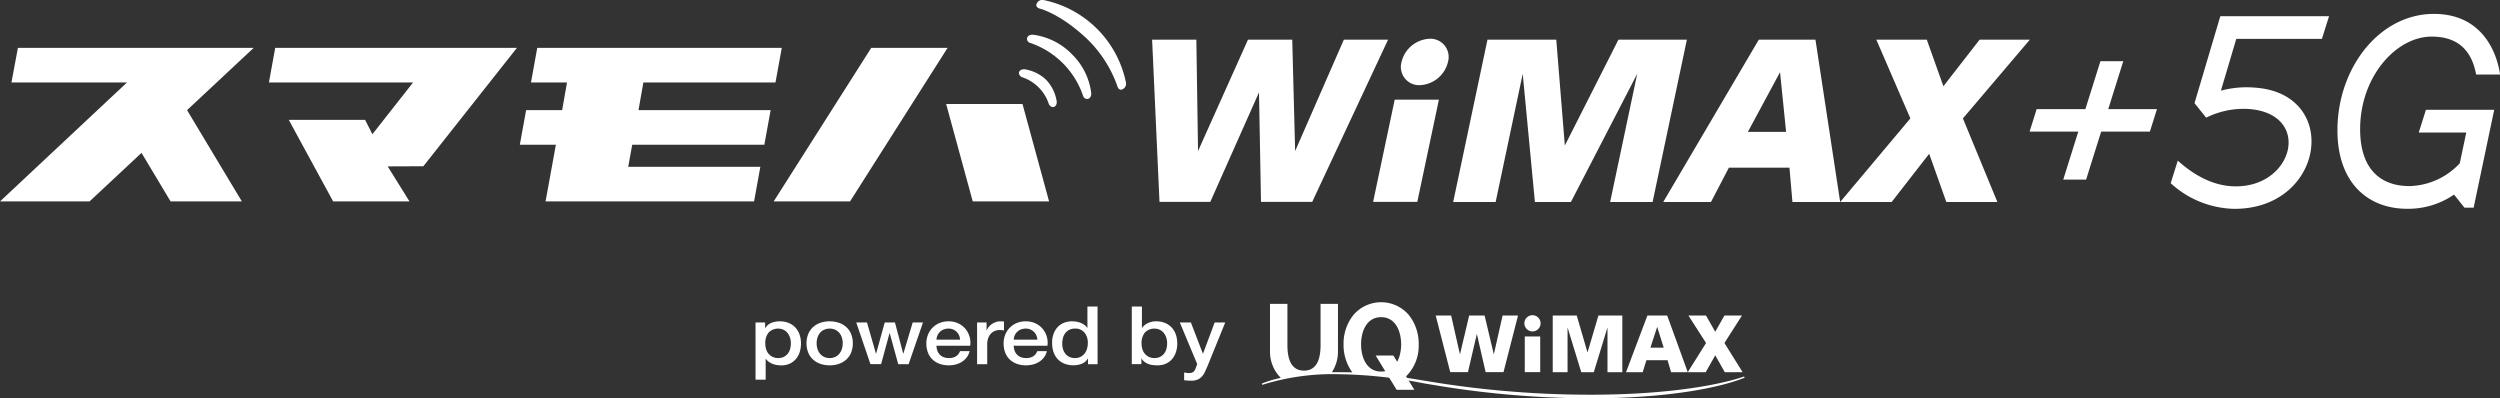
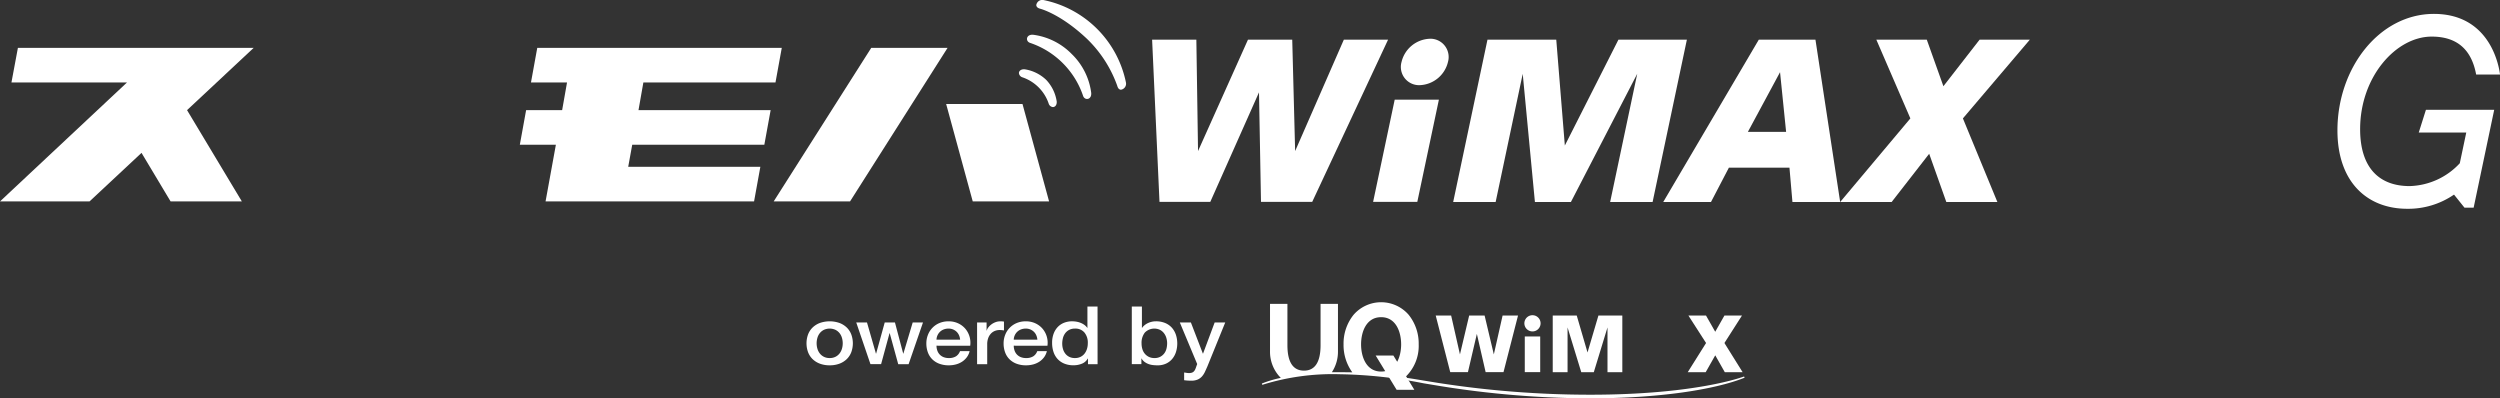
<svg xmlns="http://www.w3.org/2000/svg" id="グループ_288" data-name="グループ 288" width="352.569" height="56.178" viewBox="0 0 352.569 56.178">
  <rect x="0" y="0" width="352.569" height="56.178" fill="#333333" stroke="none" />
  <defs>
    <clipPath id="clip-path">
      <rect id="長方形_174" data-name="長方形 174" width="352.569" height="56.178" fill="#fff" />
    </clipPath>
  </defs>
  <path id="パス_534" data-name="パス 534" d="M2.525,7.322,1.614,12.2H17.906L0,28.973H12.626l7.332-6.849,4.1,6.849H34.109L26.379,16.1l9.391-8.778Z" transform="translate(0 -0.567)" fill="#fff" />
-   <path id="パス_535" data-name="パス 535" d="M76.075,7.322,62.884,24.013l-5.03.019,3.076,4.941H50.162l-6.254-11.5H54.676L55.695,19.5,61.433,12.2H41.107l.885-4.882Z" transform="translate(-3.18 -0.567)" fill="#fff" />
  <path id="パス_536" data-name="パス 536" d="M96.88,12.2l-.686,3.9H114.83l-.89,4.883H95.309l-.566,3.108h18.636l-.887,4.882H83.087l1.455-7.99H79.458l.887-4.883h5.081l.688-3.9H81.03l.887-4.882H116.4l-.888,4.882Z" transform="translate(-6.148 -0.567)" fill="#fff" />
  <path id="パス_537" data-name="パス 537" d="M132.017,7.322h10.763L129.029,28.973H118.26Zm21.334,7.914,3.75,13.737H146.334l-3.75-13.737Z" transform="translate(-9.15 -0.567)" fill="#fff" />
  <g id="グループ_287" data-name="グループ 287" transform="translate(0 0)">
    <g id="グループ_286" data-name="グループ 286" clip-path="url(#clip-path)">
      <path id="パス_538" data-name="パス 538" d="M171.037,11.594A14.918,14.918,0,0,0,159.46.014a.859.859,0,0,0-1.06.71c.023.234.178.41.548.507.392.1,3.143.97,6.618,4.262a17.26,17.26,0,0,1,4.255,6.611c.1.371.273.525.509.551a.858.858,0,0,0,.707-1.059" transform="translate(-12.256 0)" fill="#fff" />
      <path id="パス_539" data-name="パス 539" d="M166.025,13.412a9.25,9.25,0,0,0-2.719-5.365,9.291,9.291,0,0,0-5.362-2.722c-1.082-.158-1.243.887-.536,1.131a11.888,11.888,0,0,1,7.487,7.486c.247.7,1.293.546,1.13-.531" transform="translate(-12.146 -0.411)" fill="#fff" />
      <path id="パス_540" data-name="パス 540" d="M161.07,15.092a5.618,5.618,0,0,0-1.483-3.015,5.643,5.643,0,0,0-3.012-1.484c-.488-.042-.812.187-.83.521a.692.692,0,0,0,.468.6,5.906,5.906,0,0,1,3.74,3.742.693.693,0,0,0,.6.466c.336-.022.569-.341.52-.832" transform="translate(-12.05 -0.819)" fill="#fff" />
      <path id="パス_541" data-name="パス 541" d="M368.756,18.85h6.7l-.914,4.337a9.992,9.992,0,0,1-7.08,3.22c-4.2,0-6.974-2.484-6.974-8.027,0-7.41,5.08-13.055,10.09-13.055,3.549,0,5.615,1.8,6.271,5.346h3.369c-.328-2.443-2.1-8.547-9.326-8.547-7.685,0-13.605,7.606-13.605,16.427,0,7.332,4.235,11.057,9.841,11.057a11.373,11.373,0,0,0,6.6-2l1.474,1.84h1.294l2.9-13.8h-9.629Z" transform="translate(-27.644 -0.164)" fill="#fff" />
-       <path id="パス_542" data-name="パス 542" d="M353.128,5.675l1.007-3.2H338.8L335.16,14.738l1.636,2.042.01.006a11.878,11.878,0,0,1,6.163-1.213c8.739.779,6.189,10.951-2.019,10.9-3.634,0-6.523-2.172-8.151-3.625,0,0-.868,2.771-1,3.176a13.655,13.655,0,0,0,9,3.621c12.744,0,14.992-16.268,2.882-17.093a13.835,13.835,0,0,0-4.8.428l2.172-7.306Z" transform="translate(-25.673 -0.192)" fill="#fff" />
-       <path id="パス_543" data-name="パス 543" d="M328.195,16.114l-6.869,0,2.12-6.761h-3.224L318.1,16.113h-6.87l-1,3.175H317.1l-2.122,6.767h3.224l2.123-6.767h6.87Z" transform="translate(-24.004 -0.724)" fill="#fff" />
      <path id="パス_544" data-name="パス 544" d="M218.19,5.924A4.262,4.262,0,0,0,214.224,9.2a2.57,2.57,0,0,0,2.584,3.268A4.258,4.258,0,0,0,220.772,9.2a2.577,2.577,0,0,0-2.581-3.279" transform="translate(-16.569 -0.458)" fill="#fff" />
      <path id="パス_545" data-name="パス 545" d="M196.276,21.774l-.409-15.712h-6.242l-7.043,15.712-.237-15.713h-6.239l1.04,22.877h7.165l6.868-15.444.282,15.444h7.223l10.7-22.877h-6.238Z" transform="translate(-13.626 -0.469)" fill="#fff" />
      <path id="パス_546" data-name="パス 546" d="M209.886,29.648h6.233l3.045-14.413H212.93Z" transform="translate(-16.239 -1.179)" fill="#fff" />
      <path id="パス_547" data-name="パス 547" d="M237.872,20.993,236.663,6.062h-9.7l-4.837,22.894h5.988l3.818-18.074,1.72,18.074h5.076l9.355-18.087-3.821,18.087h5.987l4.835-22.894h-9.653Z" transform="translate(-17.187 -0.469)" fill="#fff" />
      <path id="パス_548" data-name="パス 548" d="M303.448,28.956l-4.861-11.789,9.442-11.106h-7.087l-5.106,6.567-2.343-6.567h-7.116l4.8,11.106-9.9,11.789h7.26l5.294-6.8,2.416,6.8Z" transform="translate(-21.763 -0.469)" fill="#fff" />
      <path id="パス_549" data-name="パス 549" d="M267.711,6.062,254.234,28.956h6.733l2.527-4.845h8.54l.42,4.845h6.732L275.7,6.062Zm3.85,13h-5.388l4.533-8.414Z" transform="translate(-19.671 -0.469)" fill="#fff" />
      <path id="パス_550" data-name="パス 550" d="M234.151,48.182a1.143,1.143,0,1,0,1.142,1.143A1.143,1.143,0,0,0,234.151,48.182Z" transform="translate(-18.028 -3.728)" fill="#fff" />
      <path id="パス_551" data-name="パス 551" d="M227.651,53.713l-1.3-5.484h-2.177l-1.3,5.484-1.243-5.484h-2.176l2.049,7.983H224l1.258-5.389,1.236,5.389h2.521l2.048-7.983h-2.176Z" transform="translate(-16.98 -3.732)" fill="#fff" />
      <rect id="長方形_173" data-name="長方形 173" width="2.175" height="5.029" transform="translate(215.036 47.451)" fill="#fff" />
      <path id="パス_552" data-name="パス 552" d="M242.248,53.439l-1.521-5.21h-3.385v7.989h2.091V49.911l1.931,6.307h1.771l1.93-6.311v6.311h2.091V48.229h-3.369Z" transform="translate(-18.364 -3.732)" fill="#fff" />
      <path id="パス_553" data-name="パス 553" d="M265.717,56.219l-2.565-4.114,2.477-3.875h-2.474l-1.3,2.29-1.3-2.29h-2.483l2.491,3.875-2.584,4.114h2.534l1.346-2.376,1.344,2.376Z" transform="translate(-19.961 -3.732)" fill="#fff" />
-       <path id="パス_554" data-name="パス 554" d="M251.56,48.229l-3.016,7.99h2.351l.524-1.691H254.4l.5,1.691h2.35l-2.9-7.99Zm2.3,4.537h-1.879l.96-2.936Z" transform="translate(-19.23 -3.732)" fill="#fff" />
      <path id="パス_555" data-name="パス 555" d="M260.842,56.684c-.077.021-6.674,2.557-21.694,2.557A139.853,139.853,0,0,1,217.8,57.585l-1.961-.319c-.924-.152-1.891-.316-2.807-.441A6.034,6.034,0,0,0,215,52.141a6.474,6.474,0,0,0-1.41-4.165,5.143,5.143,0,0,0-7.779,0,6.468,6.468,0,0,0-1.409,4.165,6.545,6.545,0,0,0,1.237,3.946c-.4-.009-.806-.017-1.213-.017-.591,0-1.131-.014-1.673,0a5.263,5.263,0,0,0,.861-2.983v-6.66h-2.454v5.825c0,2.385-.788,3.593-2.337,3.593s-2.337-1.208-2.337-3.593V46.429h-2.455v6.66a5.218,5.218,0,0,0,1.336,3.586c.061.065.124.127.19.188a15.55,15.55,0,0,0-2.636.785.091.091,0,0,0-.024.117c.022.05.063.076.1.064a33.266,33.266,0,0,1,10.85-1.478,65.5,65.5,0,0,1,11.823,1.278l2.416.4a134.7,134.7,0,0,0,21.066,1.723c9.7,0,17.5-1.206,21.756-2.886.035-.013.047-.064.03-.113s-.056-.08-.093-.069M209.7,48.306c2.083,0,2.824,2.065,2.824,3.834s-.741,3.834-2.824,3.834-2.827-2.065-2.827-3.834.741-3.834,2.827-3.834" transform="translate(-14.924 -3.575)" fill="#fff" />
      <path id="パス_556" data-name="パス 556" d="M215.731,59.176h-2.5l-2.956-4.833h2.5Z" transform="translate(-16.27 -4.205)" fill="#fff" />
-       <path id="パス_557" data-name="パス 557" d="M115.486,49.274h1.353v.8h.025a1.7,1.7,0,0,1,.839-.734,3.017,3.017,0,0,1,1.165-.222,3.357,3.357,0,0,1,1.333.245,2.606,2.606,0,0,1,.946.671,2.852,2.852,0,0,1,.564,1,3.889,3.889,0,0,1,.187,1.219,3.949,3.949,0,0,1-.169,1.15,2.872,2.872,0,0,1-.514.984,2.52,2.52,0,0,1-.87.684,2.8,2.8,0,0,1-1.24.256,3.865,3.865,0,0,1-.626-.051,2.911,2.911,0,0,1-.6-.165,2.389,2.389,0,0,1-.531-.291,1.675,1.675,0,0,1-.408-.415h-.025v2.937h-1.427Zm4.984,2.949a2.7,2.7,0,0,0-.113-.774,2.037,2.037,0,0,0-.339-.666,1.7,1.7,0,0,0-.564-.467,1.868,1.868,0,0,0-2.135.393,2.347,2.347,0,0,0-.457,1.514,2.761,2.761,0,0,0,.119.826,1.8,1.8,0,0,0,.357.654,1.732,1.732,0,0,0,.569.433,1.763,1.763,0,0,0,.77.16,1.721,1.721,0,0,0,.827-.183,1.693,1.693,0,0,0,.557-.472,1.836,1.836,0,0,0,.313-.661,3.051,3.051,0,0,0,.094-.757" transform="translate(-8.935 -3.8)" fill="#fff" />
      <path id="パス_558" data-name="パス 558" d="M126.545,55.319a3.832,3.832,0,0,1-1.384-.233,2.965,2.965,0,0,1-1.027-.643,2.7,2.7,0,0,1-.638-.979,3.662,3.662,0,0,1,0-2.493,2.7,2.7,0,0,1,.638-.979,2.98,2.98,0,0,1,1.027-.644,4.219,4.219,0,0,1,2.768,0,2.981,2.981,0,0,1,1.027.644,2.7,2.7,0,0,1,.638.979,3.647,3.647,0,0,1,0,2.493,2.7,2.7,0,0,1-.638.979,2.965,2.965,0,0,1-1.027.643,3.832,3.832,0,0,1-1.384.233m0-1.024a1.768,1.768,0,0,0,.827-.183,1.688,1.688,0,0,0,.576-.478,1.99,1.99,0,0,0,.332-.666,2.734,2.734,0,0,0,0-1.508,1.927,1.927,0,0,0-.332-.665,1.716,1.716,0,0,0-.576-.472,1.962,1.962,0,0,0-1.653,0,1.716,1.716,0,0,0-.576.472,1.926,1.926,0,0,0-.332.665,2.734,2.734,0,0,0,0,1.508,1.989,1.989,0,0,0,.332.666,1.687,1.687,0,0,0,.576.478,1.768,1.768,0,0,0,.827.183" transform="translate(-9.538 -3.8)" fill="#fff" />
      <path id="パス_559" data-name="パス 559" d="M130.878,49.287h1.516l1.264,4.394h.025l1.215-4.394h1.44l1.164,4.394h.026l1.315-4.394h1.452l-2.029,5.885H136.8L135.6,50.8h-.025l-1.19,4.371h-1.5Z" transform="translate(-10.126 -3.814)" fill="#fff" />
      <path id="パス_560" data-name="パス 560" d="M143.028,52.553a2.068,2.068,0,0,0,.106.661,1.574,1.574,0,0,0,.319.557,1.525,1.525,0,0,0,.539.382,1.926,1.926,0,0,0,.776.142,1.844,1.844,0,0,0,1.008-.244,1.461,1.461,0,0,0,.57-.734H147.7a2.343,2.343,0,0,1-.388.854,2.6,2.6,0,0,1-.664.631,3,3,0,0,1-.87.388,3.854,3.854,0,0,1-1.008.131,3.735,3.735,0,0,1-1.352-.228,2.791,2.791,0,0,1-1-.638,2.655,2.655,0,0,1-.614-.979,3.657,3.657,0,0,1-.207-1.253,3.24,3.24,0,0,1,.22-1.189,2.951,2.951,0,0,1,1.609-1.668,3.234,3.234,0,0,1,1.3-.25,3.141,3.141,0,0,1,1.372.29,2.958,2.958,0,0,1,1.008.769,3.016,3.016,0,0,1,.583,1.1,3.063,3.063,0,0,1,.093,1.281Zm3.331-.853a1.933,1.933,0,0,0-.144-.592,1.537,1.537,0,0,0-.326-.495,1.6,1.6,0,0,0-1.159-.473,1.872,1.872,0,0,0-.682.12,1.55,1.55,0,0,0-.526.33,1.616,1.616,0,0,0-.351.495,1.6,1.6,0,0,0-.144.615Z" transform="translate(-10.956 -3.8)" fill="#fff" />
      <path id="パス_561" data-name="パス 561" d="M149.351,49.274h1.34v1.139h.025a1.271,1.271,0,0,1,.245-.466,2.253,2.253,0,0,1,.438-.417,2.3,2.3,0,0,1,.57-.3,1.856,1.856,0,0,1,.638-.113c.167,0,.282,0,.344.011s.127.016.194.022V50.4c-.1-.015-.2-.029-.306-.041a2.9,2.9,0,0,0-.306-.016,1.791,1.791,0,0,0-.683.13,1.554,1.554,0,0,0-.557.388,1.85,1.85,0,0,0-.376.631,2.525,2.525,0,0,0-.137.866v2.8h-1.427Z" transform="translate(-11.556 -3.8)" fill="#fff" />
      <path id="パス_562" data-name="パス 562" d="M154.837,52.553a2.068,2.068,0,0,0,.106.661,1.574,1.574,0,0,0,.319.557,1.525,1.525,0,0,0,.539.382,1.926,1.926,0,0,0,.776.142,1.844,1.844,0,0,0,1.008-.244,1.461,1.461,0,0,0,.57-.734h1.353a2.344,2.344,0,0,1-.388.854,2.6,2.6,0,0,1-.664.631,3,3,0,0,1-.87.388,3.854,3.854,0,0,1-1.008.131,3.735,3.735,0,0,1-1.352-.228,2.791,2.791,0,0,1-1-.638,2.655,2.655,0,0,1-.614-.979,3.658,3.658,0,0,1-.207-1.253,3.24,3.24,0,0,1,.22-1.189,2.951,2.951,0,0,1,1.609-1.668,3.234,3.234,0,0,1,1.3-.25,3.141,3.141,0,0,1,1.372.29,2.958,2.958,0,0,1,1.007.769,3.016,3.016,0,0,1,.583,1.1,3.064,3.064,0,0,1,.093,1.281Zm3.331-.853a1.935,1.935,0,0,0-.144-.592,1.538,1.538,0,0,0-.326-.495,1.6,1.6,0,0,0-1.159-.473,1.872,1.872,0,0,0-.682.12,1.55,1.55,0,0,0-.526.33,1.616,1.616,0,0,0-.351.495,1.6,1.6,0,0,0-.144.615Z" transform="translate(-11.87 -3.8)" fill="#fff" />
      <path id="パス_563" data-name="パス 563" d="M167.231,54.985h-1.353v-.8h-.025a1.639,1.639,0,0,1-.839.734,3.1,3.1,0,0,1-1.165.222,3.354,3.354,0,0,1-1.333-.245,2.629,2.629,0,0,1-.946-.666,2.776,2.776,0,0,1-.564-1A3.974,3.974,0,0,1,160.82,52a3.619,3.619,0,0,1,.238-1.377,2.724,2.724,0,0,1,.632-.957,2.481,2.481,0,0,1,.9-.552,3.106,3.106,0,0,1,1.032-.176,3.8,3.8,0,0,1,.614.051,2.943,2.943,0,0,1,.6.165,2.455,2.455,0,0,1,.532.291,1.7,1.7,0,0,1,.407.415h.025V46.857h1.427Zm-4.984-2.88a2.623,2.623,0,0,0,.106.74,1.955,1.955,0,0,0,.326.65,1.609,1.609,0,0,0,.558.455,1.759,1.759,0,0,0,.8.171,1.728,1.728,0,0,0,.82-.183,1.636,1.636,0,0,0,.564-.478,2.066,2.066,0,0,0,.326-.666,2.714,2.714,0,0,0,.106-.757,2.227,2.227,0,0,0-.482-1.525,1.657,1.657,0,0,0-1.309-.547,1.742,1.742,0,0,0-.845.188,1.686,1.686,0,0,0-.564.489,1.945,1.945,0,0,0-.313.684,3.238,3.238,0,0,0-.094.78" transform="translate(-12.443 -3.626)" fill="#fff" />
      <path id="パス_564" data-name="パス 564" d="M173,46.856h1.427v3.006h.025a1.85,1.85,0,0,1,.364-.388,2.285,2.285,0,0,1,.47-.29,2.61,2.61,0,0,1,.539-.183,2.574,2.574,0,0,1,.557-.063,3.357,3.357,0,0,1,1.333.245,2.605,2.605,0,0,1,.946.671,2.851,2.851,0,0,1,.564,1,3.889,3.889,0,0,1,.187,1.219,3.948,3.948,0,0,1-.169,1.15,2.872,2.872,0,0,1-.514.984,2.52,2.52,0,0,1-.87.684,2.8,2.8,0,0,1-1.24.256,5.467,5.467,0,0,1-.657-.04,2.668,2.668,0,0,1-.633-.154,2.223,2.223,0,0,1-.544-.3,1.459,1.459,0,0,1-.407-.479h-.025v.808H173Zm4.984,5.192a2.694,2.694,0,0,0-.113-.774,2.037,2.037,0,0,0-.339-.666,1.7,1.7,0,0,0-.564-.467,1.868,1.868,0,0,0-2.135.393,2.347,2.347,0,0,0-.457,1.514,2.761,2.761,0,0,0,.119.826,1.8,1.8,0,0,0,.357.654,1.732,1.732,0,0,0,.569.433,1.763,1.763,0,0,0,.77.16,1.721,1.721,0,0,0,.827-.183,1.693,1.693,0,0,0,.557-.472,1.836,1.836,0,0,0,.313-.661,3.051,3.051,0,0,0,.094-.757" transform="translate(-13.385 -3.625)" fill="#fff" />
      <path id="パス_565" data-name="パス 565" d="M180.338,49.287H181.9l1.691,4.394h.025l1.64-4.394h1.49l-2.517,6.2q-.176.4-.344.762a2.694,2.694,0,0,1-.413.644,1.767,1.767,0,0,1-.607.444,2.255,2.255,0,0,1-.927.165,7.182,7.182,0,0,1-.989-.068V56.346c.117.015.23.031.339.051a2,2,0,0,0,.338.029,1.275,1.275,0,0,0,.413-.057.7.7,0,0,0,.269-.165,1.059,1.059,0,0,0,.182-.256,2.476,2.476,0,0,0,.137-.341l.162-.455Z" transform="translate(-13.953 -3.814)" fill="#fff" />
    </g>
  </g>
</svg>